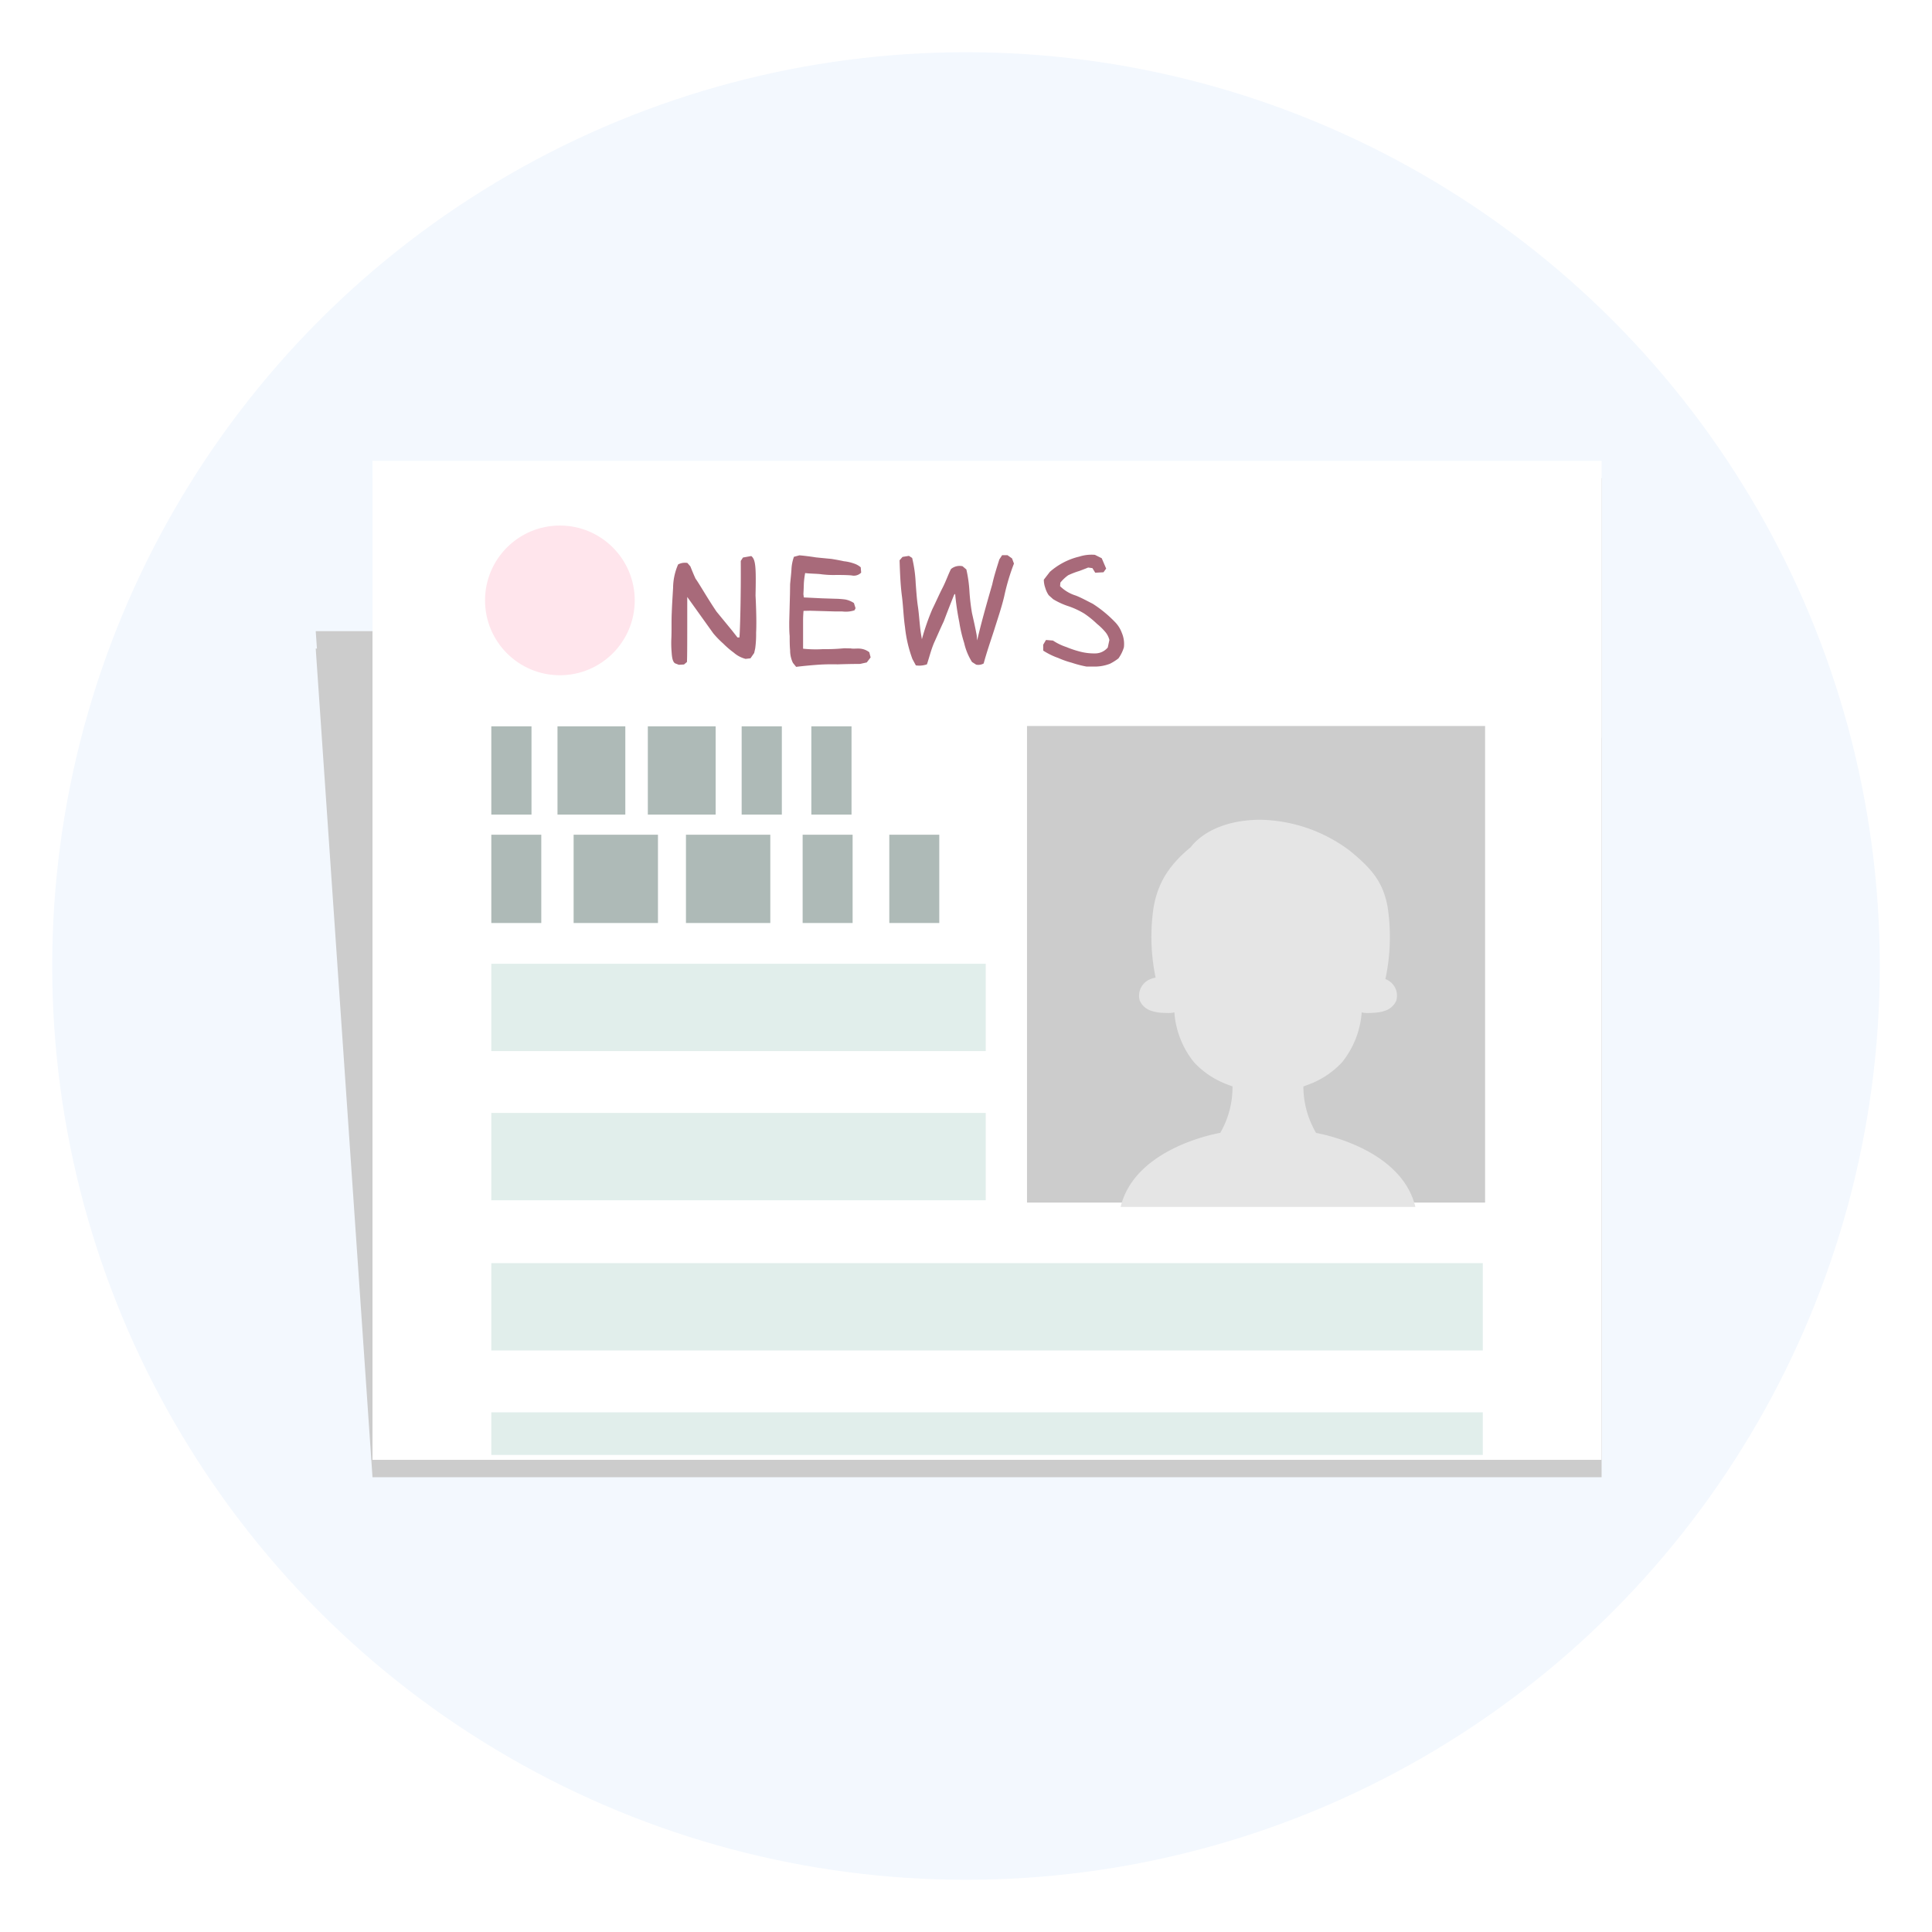
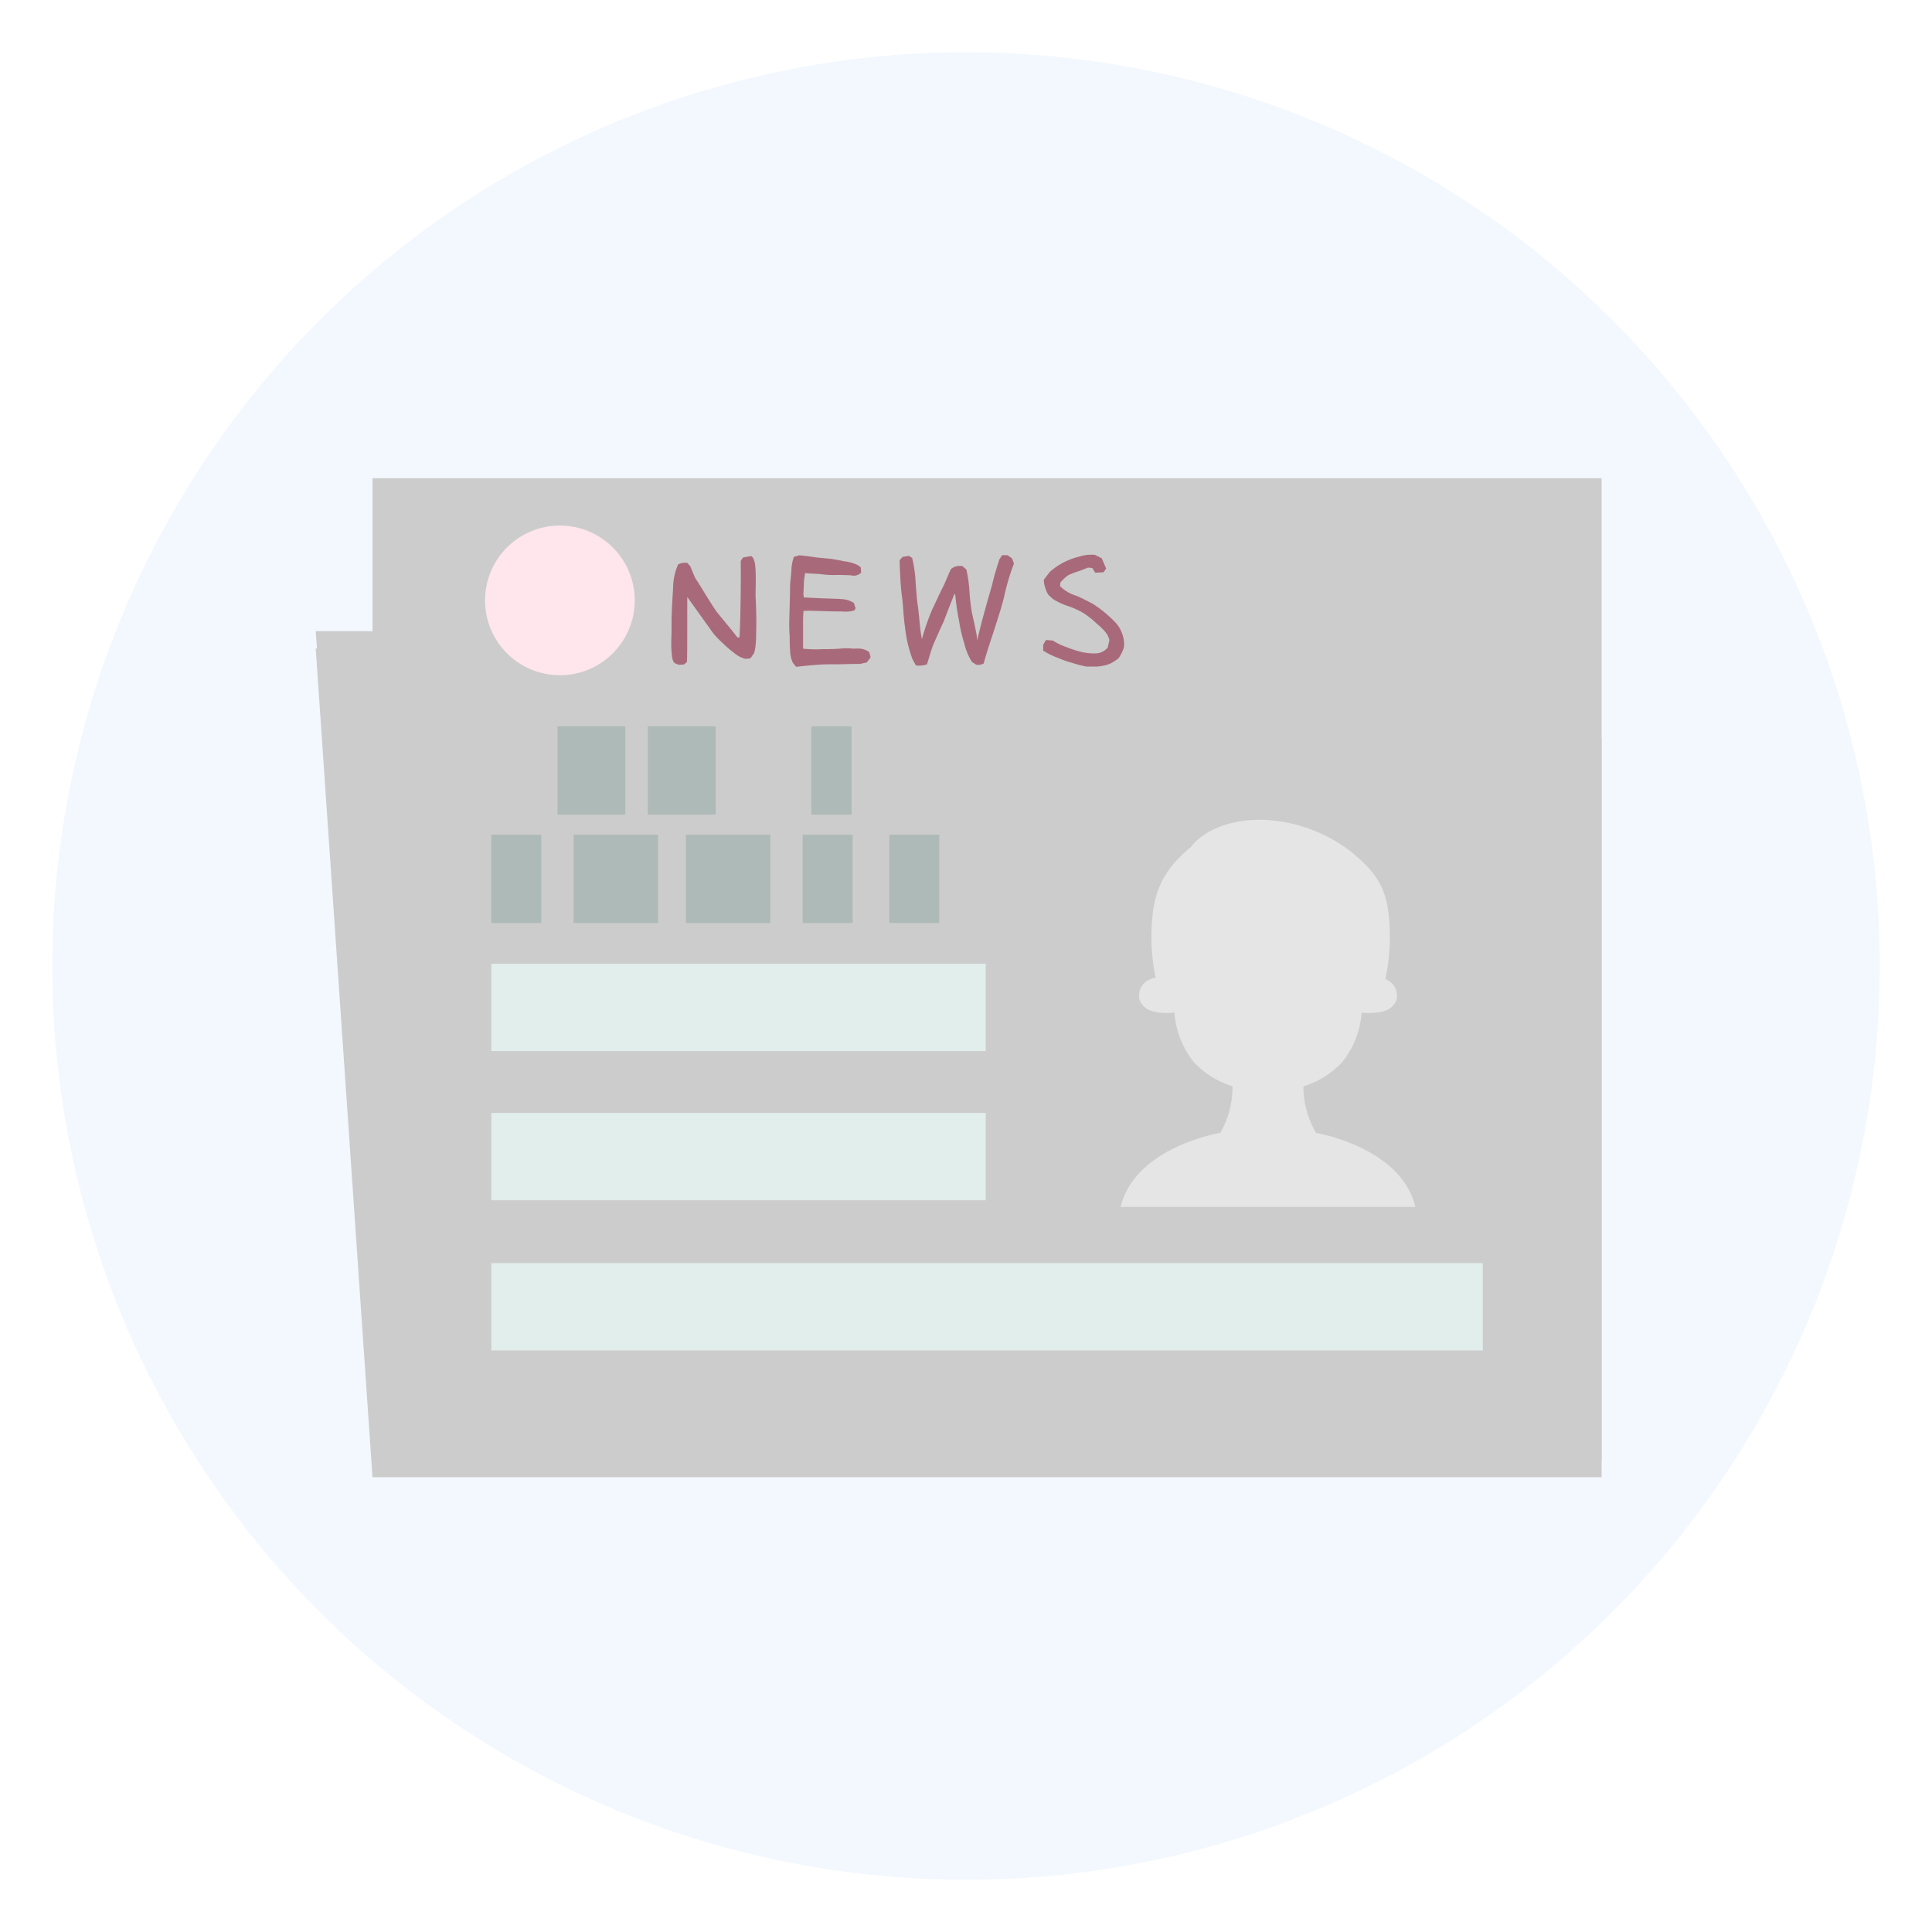
<svg xmlns="http://www.w3.org/2000/svg" width="333" height="333" viewBox="0 0 333 333">
  <defs>
    <filter id="a" x="0" y="0" width="333" height="333" filterUnits="userSpaceOnUse">
      <feOffset input="SourceAlpha" />
      <feGaussianBlur stdDeviation="3" result="b" />
      <feFlood flood-opacity="0.161" />
      <feComposite operator="in" in2="b" />
      <feComposite in="SourceGraphic" />
    </filter>
    <filter id="c" x="44.883" y="72.926" width="240.669" height="191.19" filterUnits="userSpaceOnUse">
      <feOffset dy="3" input="SourceAlpha" />
      <feGaussianBlur stdDeviation="3" result="d" />
      <feFlood flood-opacity="0.161" />
      <feComposite operator="in" in2="d" />
      <feComposite in="SourceGraphic" />
    </filter>
  </defs>
  <g transform="translate(-286 -10164)">
    <g transform="matrix(1, 0, 0, 1, 286, 10164)" filter="url(#a)">
      <circle cx="157.5" cy="157.5" r="157.5" transform="translate(9 9)" fill="#f3f8fe" />
    </g>
    <g transform="translate(340.418 10243.426)">
      <g transform="matrix(1, 0, 0, 1, -54.42, -79.43)" filter="url(#c)">
        <path d="M9.786,172.191,0,29.36H9.786V0H221.633V172.191Z" transform="translate(54.42 79.43)" fill="#ccc" stroke="rgba(0,0,0,0)" stroke-miterlimit="10" stroke-width="1" />
      </g>
      <g transform="translate(0 0)">
        <path d="M340.833,788.9V913.291H128.986L119.2,770.46H331.046Z" transform="translate(-119.199 -741.1)" fill="#ccc" />
-         <path d="M342.046,785.258V909.651H130.2V737.46H342.046Z" transform="translate(-120.412 -737.46)" fill="#fff" />
        <rect width="170.891" height="15.051" transform="translate(30.264 138.29)" fill="#e1eeeb" />
-         <rect width="170.891" height="7.341" transform="translate(30.264 164.002)" fill="#e1eeeb" />
        <rect width="85.219" height="15.051" transform="translate(30.264 86.688)" fill="#e1eeeb" />
        <g transform="translate(30.264 45.762)">
-           <rect width="6.926" height="15.217" transform="translate(0 0)" fill="#aebab7" />
-           <rect width="6.926" height="15.217" transform="translate(43.15 0)" fill="#aebab7" />
          <rect width="6.926" height="15.217" transform="translate(55.161 0)" fill="#aebab7" />
          <rect width="11.69" height="15.217" transform="translate(11.408 0)" fill="#aebab7" />
          <rect width="11.69" height="15.217" transform="translate(26.978 0)" fill="#aebab7" />
          <rect width="8.613" height="15.217" transform="translate(0 18.684)" fill="#aebab7" />
          <rect width="8.613" height="15.217" transform="translate(53.662 18.684)" fill="#aebab7" />
          <rect width="8.613" height="15.217" transform="translate(68.598 18.684)" fill="#aebab7" />
          <rect width="14.538" height="15.217" transform="translate(14.187 18.684)" fill="#aebab7" />
          <rect width="14.538" height="15.217" transform="translate(33.55 18.684)" fill="#aebab7" />
        </g>
        <rect width="85.219" height="15.051" transform="translate(30.264 112.4)" fill="#e1eeeb" />
        <g transform="translate(122.6 45.707)">
          <rect width="78.953" height="82.142" fill="#ccc" />
        </g>
        <path d="M275.136,873.727h50.8c-2.411-9.989-16.095-12.571-17.111-12.749a15.838,15.838,0,0,1-2.192-8.006c.251-.09.5-.184.746-.281a14.943,14.943,0,0,0,5.94-3.916,15.513,15.513,0,0,0,3.365-8.577,4.2,4.2,0,0,0,1.245.107,13.706,13.706,0,0,0,1.631-.111,5.708,5.708,0,0,0,1.089-.257,3.231,3.231,0,0,0,2-1.77,3.049,3.049,0,0,0-1.635-3.605c-.08-.04-.164-.068-.245-.1a34.693,34.693,0,0,0,.413-12.254c-.767-4.563-2.9-6.859-6.463-9.807a26.406,26.406,0,0,0-15.437-5.4c-8.944,0-12.019,4.684-12.019,4.684-3.568,2.947-5.7,5.959-6.464,10.522a34.448,34.448,0,0,0,.365,12,3.993,3.993,0,0,0-1.1.352,3.047,3.047,0,0,0-1.635,3.605,3.232,3.232,0,0,0,2,1.77,7.126,7.126,0,0,0,2.009.343c.238.012.475.02.711.025a4.2,4.2,0,0,0,1.246-.107,15.511,15.511,0,0,0,3.364,8.577,14.956,14.956,0,0,0,5.948,3.919q.354.139.711.268a15.736,15.736,0,0,1-2.111,8.006C292.287,860.971,277.638,863.359,275.136,873.727Z" transform="translate(-136.4 -745.131)" fill="#e5e5e5" />
        <path d="M2.29,4.651,3.181,4.6l.509-.433c.051-1.2.051-2.649.051-11.206L8.224-.773A16.046,16.046,0,0,0,9.931.984a15.387,15.387,0,0,0,1.834,1.579A4.936,4.936,0,0,0,13.8,3.633l.84-.1.637-.917.178-.79A18.3,18.3,0,0,0,15.61-.9c.127-2.343-.1-6.392-.1-6.392.1-4.712.051-6.214-.739-6.8l-1.426.255-.382.586c.051,5.934-.127,12.2-.229,13.192H12.4l-.942-1.2L8.784-4.517C7.18-6.886,5.856-9.254,5.168-10.2c-.458-.993-.891-2.114-.891-2.114L3.767-12.9a2.51,2.51,0,0,0-1.6.255A10.279,10.279,0,0,0,1.3-8.618c-.076,1.35-.178,2.8-.229,4.279-.076,1.5,0,3.082-.076,4.584a18.4,18.4,0,0,0,.051,2.216c.051.739.127,1.63.586,1.936Zm20.222.357c1.4-.178,3.209-.331,4.024-.382,1.63-.1,3.133-.051,3.133-.051C31.909,4.5,33.539,4.5,33.539,4.5l1.146-.255.662-.866-.229-.891a3,3,0,0,0-1.5-.611c-.535-.076-1.248.051-1.706-.051l-1.1-.025a32.42,32.42,0,0,1-3.693.153,20.769,20.769,0,0,1-3.413-.076V-3.142s0-.56.076-1.5l1.146-.025,4.431.127h1.121a4.805,4.805,0,0,0,2.088-.2L32.75-5.1l-.28-.891a4.139,4.139,0,0,0-1.477-.611,14.214,14.214,0,0,0-1.63-.127l-2.394-.076-3.133-.153-.076-.56c.051-.84.076-1.808.076-1.808a13.794,13.794,0,0,1,.229-1.834c.713.1,1.681.1,2.572.178a16.3,16.3,0,0,0,2.725.153c.917,0,1.834,0,2.7.076a1.752,1.752,0,0,0,1.655-.484l-.076-.917a3.394,3.394,0,0,0-1.2-.662,7.488,7.488,0,0,0-1.706-.382s-.866-.2-2.19-.407c-1.4-.127-2.623-.255-2.623-.255s-1.375-.229-2.852-.357l-.942.255A7.435,7.435,0,0,0,21.7-11.75c-.051.815-.153,1.655-.229,2.5l-.025,1.706-.127,4.839c0,.79,0,1.63.076,2.394,0,.815,0,1.655.076,2.47a4.922,4.922,0,0,0,.484,2.165Zm20.629-.255a3.988,3.988,0,0,0,1.91-.178c.407-1.2.662-2.343,1.222-3.693.56-1.222,1.1-2.5,1.681-3.718.458-1.222.942-2.47,1.783-4.584l.178-.153a45.523,45.523,0,0,0,.713,4.864,23.953,23.953,0,0,0,.84,3.591,10.542,10.542,0,0,0,1.35,3.285l.713.458a1.848,1.848,0,0,0,1.3-.2C55.34,2.537,55.977.7,56.614-1.257c.611-1.961,1.3-3.948,1.757-5.883a37.217,37.217,0,0,1,1.681-5.654l-.331-.891-.79-.56h-.917l-.484.739c-.458,1.477-.917,2.878-1.222,4.3-1.121,3.871-1.961,6.9-2.6,9.652l-.076-.866c-.28-1.528-.509-2.47-.815-3.846a35.625,35.625,0,0,1-.433-3.693,22.632,22.632,0,0,0-.535-3.82l-.662-.56a2.33,2.33,0,0,0-1.987.484c-.484.942-.891,2.165-1.477,3.285-.637,1.248-1.172,2.5-1.732,3.616a39.845,39.845,0,0,0-1.808,5.2L44.007-.8c-.2-1.273-.306-3.234-.509-4.584-.2-1.324-.28-2.725-.382-4a22.8,22.8,0,0,0-.611-4.381l-.56-.357-1.1.178-.509.586c.076,2.292.153,4.151.382,6.01.255,1.859.28,3.667.56,5.552a22.325,22.325,0,0,0,1.273,5.45Zm29.416.2h1.757a7.258,7.258,0,0,0,2.292-.484,8.916,8.916,0,0,0,1.452-.917A6.362,6.362,0,0,0,79,1.646a4.889,4.889,0,0,0-.357-2.5A5.165,5.165,0,0,0,77.5-2.684a21.184,21.184,0,0,0-3.871-3.184c-1.019-.509-1.961-1.044-2.954-1.426A6.548,6.548,0,0,1,68-8.9l.051-.611a6.888,6.888,0,0,1,1.35-1.273,14.194,14.194,0,0,1,1.936-.739c.458-.178,1.019-.382,1.5-.586l.739.1.484.79,1.426-.076.458-.637-.764-1.783L74.008-14.3a6.9,6.9,0,0,0-2.7.306,11.558,11.558,0,0,0-2.878,1.1,11.664,11.664,0,0,0-2.19,1.528L65.2-10.018a4.182,4.182,0,0,0,.255,1.426,4.273,4.273,0,0,0,.586,1.248l.764.688a12.7,12.7,0,0,0,2.751,1.248,14,14,0,0,1,2.6,1.222A16.178,16.178,0,0,1,74.365-2.4a10.3,10.3,0,0,1,1.5,1.477A3.442,3.442,0,0,1,76.5.373l-.28,1.3A2.822,2.822,0,0,1,74.059,2.69a9.683,9.683,0,0,1-2.6-.306,17.22,17.22,0,0,1-2.369-.79A9.741,9.741,0,0,1,66.775.474l-1.2-.1-.484.815V2.206a12.291,12.291,0,0,0,2.6,1.273,15.507,15.507,0,0,0,2.318.815A18.751,18.751,0,0,0,72.557,4.957Z" transform="translate(60.296 30.506)" fill="#a86a7a" />
        <circle cx="12.901" cy="12.901" r="12.901" transform="translate(29.183 11.157)" fill="#ffe5ec" />
      </g>
    </g>
  </g>
</svg>